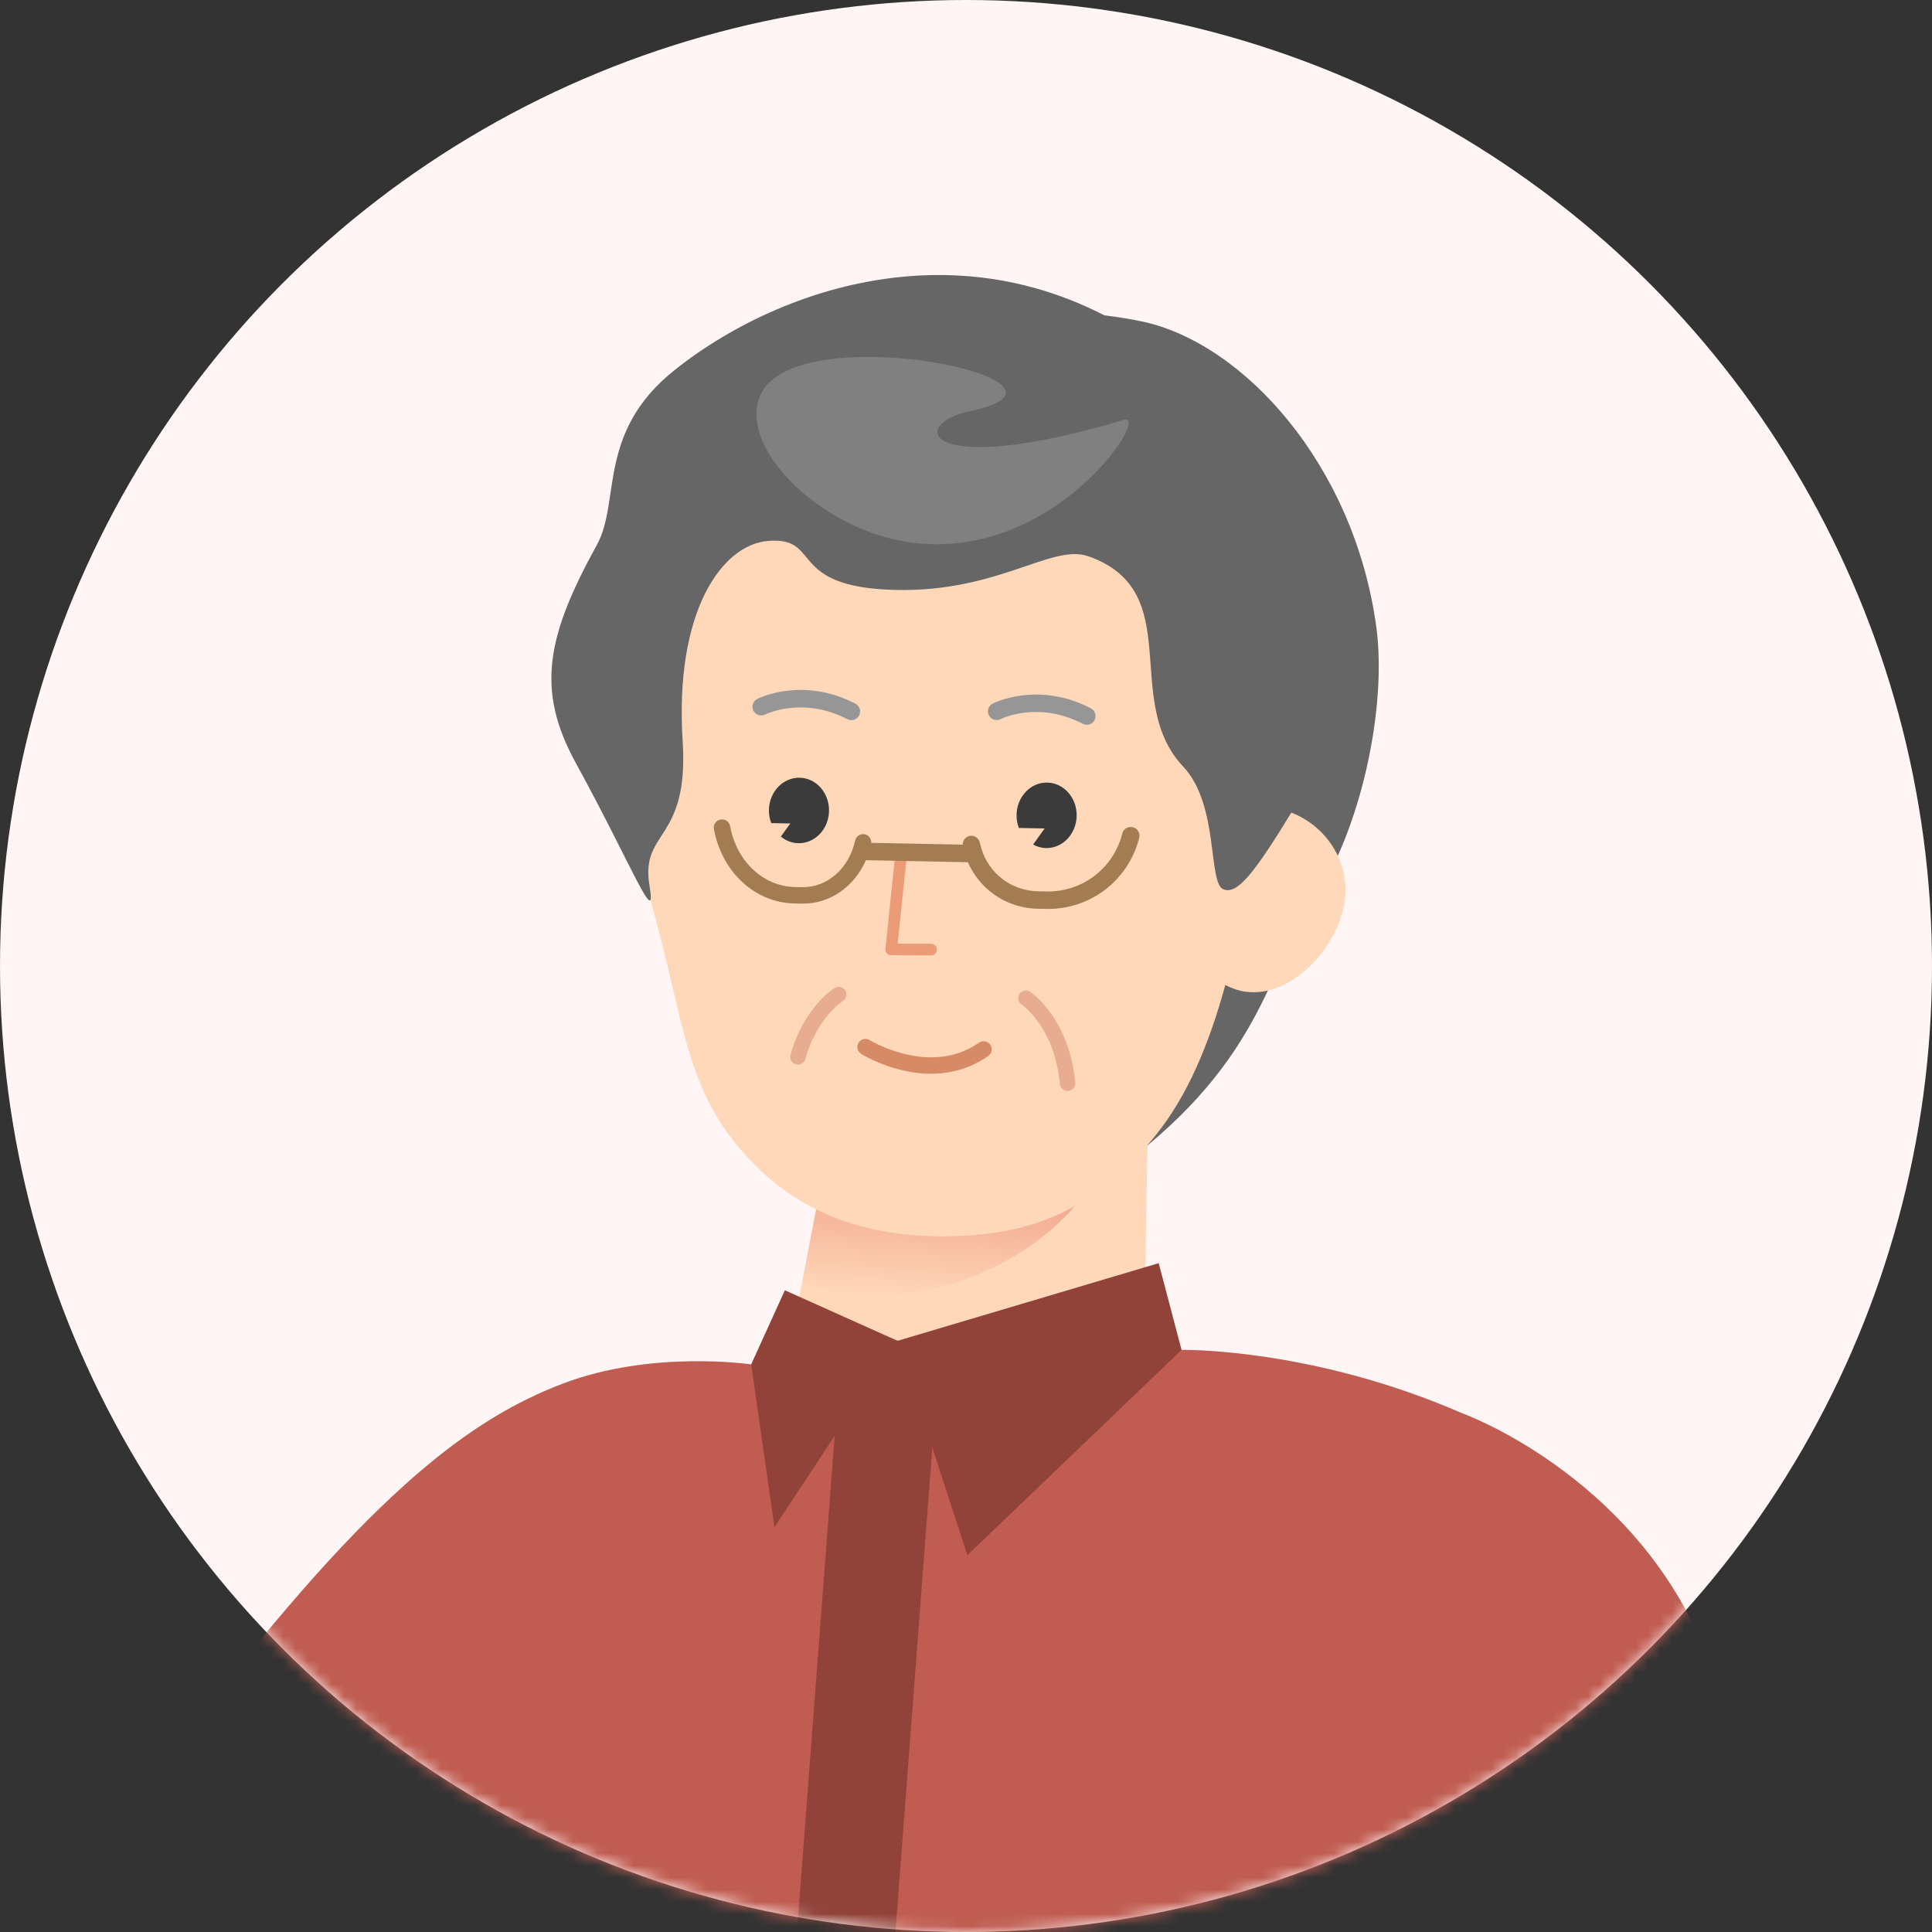
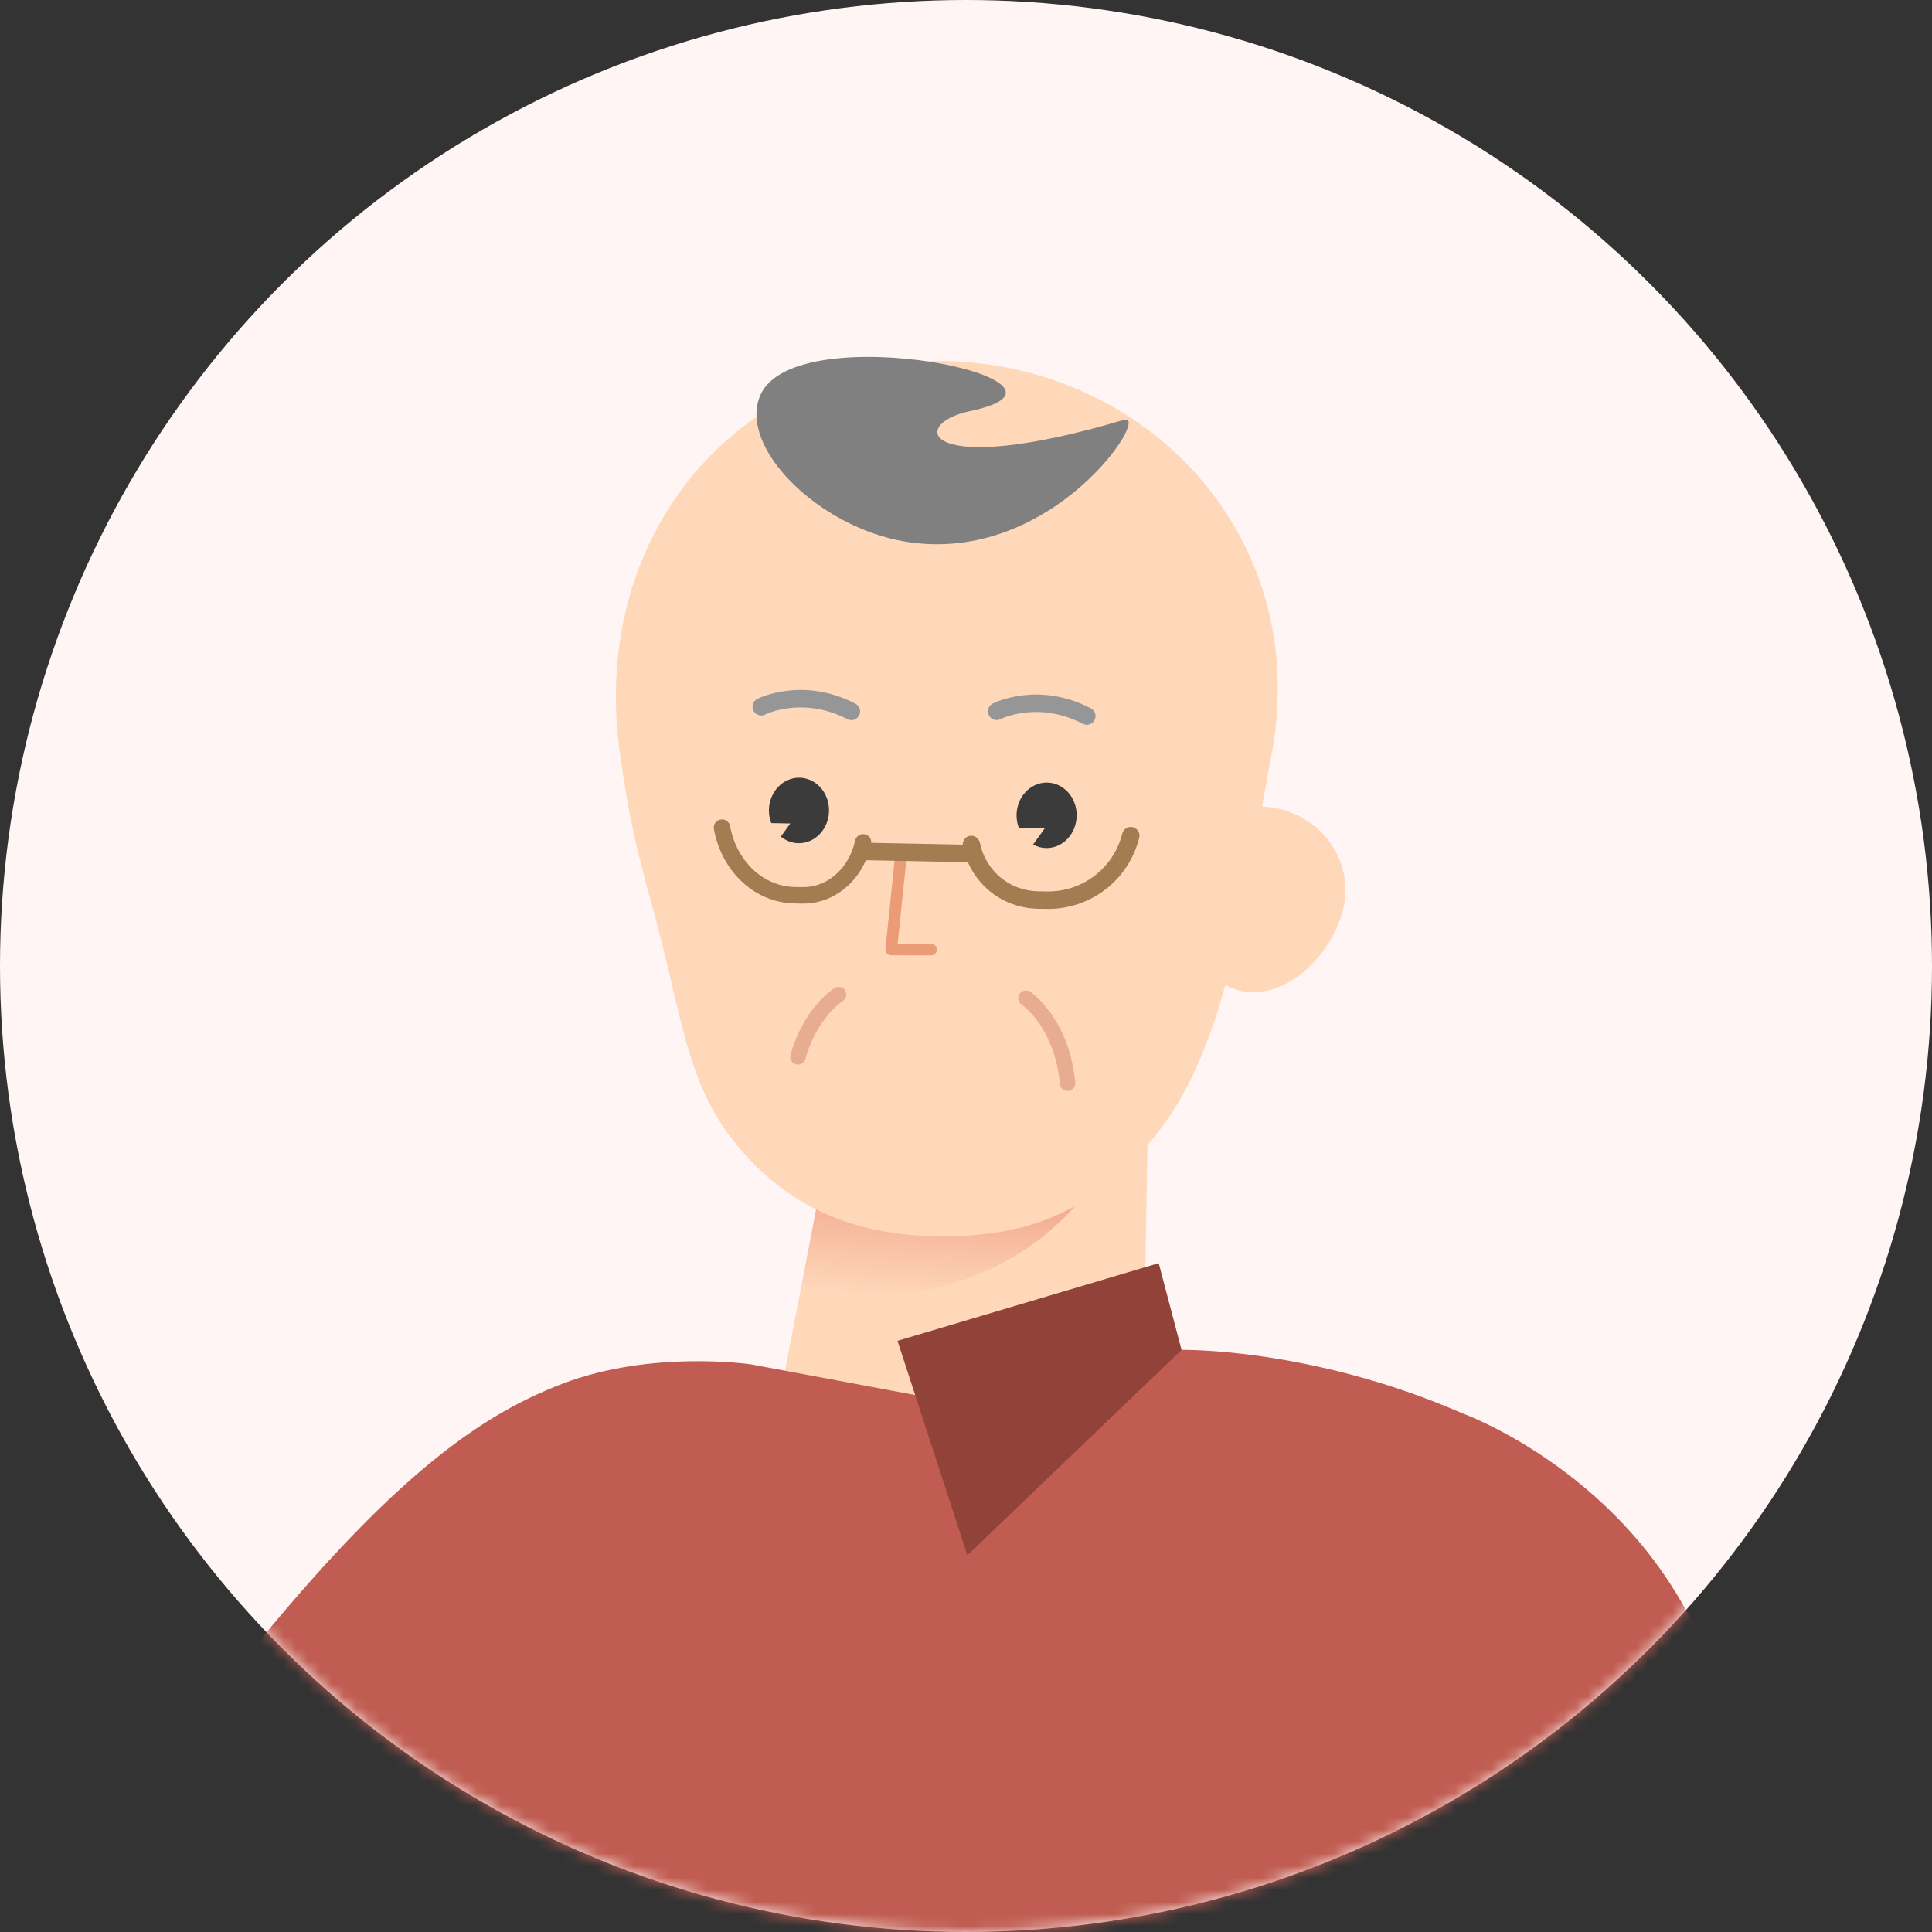
<svg xmlns="http://www.w3.org/2000/svg" width="160" height="160" viewBox="0 0 160 160" fill="none">
  <rect x="0" y="0" width="160" height="160" fill="#333333" stroke="none" />
  <circle cx="80" cy="80" r="80" fill="#FFF5F4" />
  <mask id="mask0_6808_3405" style="mask-type:alpha" maskUnits="userSpaceOnUse" x="0" y="0" width="160" height="160">
    <circle cx="80" cy="80" r="80" fill="#D9D9D9" />
  </mask>
  <g mask="url(#mask0_6808_3405)">
-     <path d="M113.977 51.905C112.143 38.459 102.942 28.36 94.521 26.61C87.363 25.123 69.331 24.268 61.881 34.249C58.121 34.364 87.225 72.695 90.838 75.857C93.248 77.966 91.484 97.548 91.484 97.548C104.655 88.386 104.894 80.229 108.603 74.834C112.709 68.861 114.888 58.582 113.977 51.905Z" fill="#666666" />
    <path d="M95.179 85.827L78.809 84.582L78.794 84.669L78.801 84.582L70.711 83.967L63.592 120.871L94.547 123.224L95.179 85.827Z" fill="#FFD8BA" />
    <path d="M93.039 85.664L70.711 83.967L66.406 106.284C66.406 106.284 70.417 108.347 77.287 106.732C85.998 104.685 89.789 98.905 89.789 98.905L93.039 85.664Z" fill="url(#paint0_linear_6808_3405)" />
    <path d="M141.018 136.243C134.993 122.015 121.082 117.035 121.082 117.035C108.568 111.586 97.854 111.792 97.854 111.792L76.447 115.653L76.436 115.681L76.438 115.652L62.209 112.994C62.209 112.994 53.974 111.766 46.588 114.593C39.197 117.422 30.996 123.205 16.052 142.771C-20.395 190.49 -6.628 200.24 5.168 201.137L150.356 212.174C152.969 206.932 156.352 172.451 141.018 136.243Z" fill="#C05C51" />
-     <path d="M64.999 106.855L74.328 111.04L64.137 126.467L62.208 112.994L64.999 106.855Z" fill="#91433A" />
-     <path d="M77.861 111.3L69.75 110.684L62.542 205.5L70.653 206.116L77.861 111.3Z" fill="#91433A" />
    <path d="M95.959 104.61L74.327 111.042L80.114 128.796L97.851 111.794L95.959 104.61Z" fill="#91433A" />
    <path d="M105.302 66.865C105.04 66.828 104.779 66.807 104.52 66.798C104.772 65.382 105.026 63.962 105.295 62.545C108.721 44.445 94.971 30.232 78.323 29.904C61.674 29.577 48.929 43.784 51.285 61.981C52.151 68.663 53.322 72.441 54.453 76.687C56.554 84.573 56.934 89.95 61.134 94.965C65.011 99.594 70.451 102.67 79.279 102.368C85.98 102.139 90.987 99.857 95.682 94.049C98.395 90.693 100.153 86.379 101.476 81.57C101.991 81.843 102.539 82.042 103.123 82.126C107.003 82.68 110.824 78.391 111.358 74.647C111.893 70.903 109.182 67.419 105.302 66.865Z" fill="#FFD8BA" />
    <path d="M88.362 90.346C88.057 90.323 87.805 90.083 87.775 89.768C87.345 85.13 84.714 83.27 84.602 83.194C84.313 82.994 84.237 82.597 84.435 82.307C84.633 82.016 85.028 81.94 85.319 82.136C85.451 82.225 88.558 84.378 89.047 89.65C89.08 90.001 88.822 90.313 88.47 90.345C88.434 90.349 88.397 90.349 88.362 90.346Z" fill="#E8AD91" />
    <path d="M66.037 88.165C65.996 88.162 65.955 88.155 65.914 88.143C65.574 88.049 65.375 87.697 65.469 87.357C66.555 83.443 69.017 81.882 69.121 81.817C69.421 81.631 69.815 81.724 70 82.023C70.186 82.323 70.094 82.715 69.796 82.901C69.761 82.924 67.642 84.304 66.701 87.698C66.618 87.997 66.335 88.188 66.037 88.165Z" fill="#E8AD91" />
    <path d="M82.487 59.629C82.243 59.611 82.013 59.469 81.895 59.234C81.716 58.879 81.857 58.446 82.212 58.265C82.364 58.188 85.985 56.398 90.34 58.657C90.694 58.841 90.832 59.278 90.648 59.632C90.465 59.986 90.03 60.125 89.674 59.941C86.001 58.034 82.992 59.492 82.865 59.555C82.744 59.616 82.613 59.639 82.487 59.629Z" fill="#969696" />
    <path d="M62.986 59.248C62.743 59.229 62.515 59.088 62.396 58.855C62.215 58.499 62.357 58.064 62.712 57.883C62.865 57.805 66.486 56.015 70.841 58.275C71.195 58.459 71.333 58.895 71.149 59.249C70.965 59.604 70.53 59.742 70.174 59.558C66.475 57.637 63.399 59.156 63.368 59.171C63.246 59.234 63.114 59.258 62.986 59.248Z" fill="#969696" />
    <path d="M73.77 79.108C73.647 79.098 73.531 79.042 73.448 78.949C73.357 78.848 73.313 78.713 73.328 78.578L74.165 70.523C74.192 70.263 74.421 70.073 74.681 70.093L74.694 70.094C74.959 70.121 75.151 70.358 75.123 70.623L74.341 78.148L77.109 78.159C77.367 78.159 77.59 78.376 77.589 78.643C77.588 78.909 77.371 79.124 77.105 79.123L73.805 79.109C73.793 79.109 73.781 79.109 73.77 79.108Z" fill="#EB9B76" />
    <path d="M93.821 68.505C93.434 68.406 93.041 68.643 92.943 69.03C92.216 71.913 89.632 73.886 86.66 73.827L85.969 73.814C83.593 73.77 81.62 72.113 81.149 69.792C81.07 69.401 80.688 69.147 80.298 69.227C79.95 69.297 79.726 69.608 79.733 69.95L75.922 69.875L72.152 69.801C72.171 69.471 71.962 69.166 71.629 69.094C71.257 69.014 70.899 69.246 70.819 69.614C70.314 71.926 68.51 73.512 66.434 73.471L65.82 73.459C63.208 73.408 61.003 71.334 60.463 68.416C60.395 68.046 60.039 67.801 59.669 67.871C59.299 67.939 59.055 68.294 59.123 68.664C59.758 72.094 62.324 74.568 65.432 74.804C65.551 74.813 65.672 74.819 65.793 74.822L66.407 74.834C68.707 74.879 70.738 73.45 71.712 71.238L75.894 71.321L80.155 71.405C81.1 73.568 83.151 75.058 85.566 75.242C85.69 75.251 85.815 75.257 85.941 75.26L86.632 75.273C90.281 75.345 93.453 72.923 94.346 69.383C94.443 68.996 94.208 68.603 93.821 68.505Z" fill="#A37C52" />
-     <path d="M110.56 49.337C107.706 33.228 98.084 30.62 98.084 30.62C82.849 17.54 65.287 23.147 55.871 30.644C49.399 35.798 51.419 41.516 49.427 45.132C45.282 52.658 44.353 57.111 47.683 63.182C52.244 71.498 54.435 77.216 53.786 73.324C53.018 68.713 57.069 69.726 56.536 61.396C55.847 50.638 59.776 45.121 63.595 44.799C67.975 44.429 65.269 48.354 73.242 48.818C82.393 49.35 87.001 44.953 90.145 46.071C98.327 48.979 92.811 57.994 97.991 63.491C100.983 66.666 100.016 73.142 101.317 73.648C102.467 74.096 103.819 72.441 107.219 66.846C110.983 60.652 112.085 57.947 110.56 49.337Z" fill="#666666" />
    <path d="M80.318 34.051C75.178 35.124 76.371 39.733 93.07 34.773C95.417 34.076 87.193 46.862 75.002 44.859C67.788 43.674 61.062 37.023 62.979 32.705C65.927 26.063 91.966 31.62 80.318 34.051Z" fill="url(#paint1_linear_6808_3405)" />
    <path d="M66.221 64.407C64.847 64.38 63.709 65.573 63.679 67.07C63.672 67.459 63.742 67.829 63.871 68.166L65.448 68.197L64.668 69.281C65.072 69.614 65.569 69.821 66.114 69.831C67.489 69.859 68.627 68.666 68.656 67.168C68.686 65.671 67.596 64.434 66.221 64.407Z" fill="#3B3B3B" />
    <path d="M86.729 64.81C85.355 64.783 84.216 65.975 84.187 67.473C84.179 67.862 84.25 68.231 84.379 68.568L86.514 68.61L85.558 69.94C85.879 70.116 86.237 70.226 86.622 70.234C87.997 70.261 89.135 69.069 89.164 67.571C89.194 66.073 88.103 64.837 86.729 64.81Z" fill="#3B3B3B" />
-     <path d="M76.377 88.894C73.62 88.685 71.459 87.366 71.315 87.276C71.001 87.081 70.905 86.669 71.1 86.356C71.295 86.042 71.708 85.945 72.021 86.14C72.071 86.17 77.04 89.182 81.078 86.353C81.382 86.14 81.798 86.215 82.01 86.517C82.222 86.82 82.148 87.237 81.846 87.449C80.021 88.728 78.085 89.024 76.377 88.894Z" fill="#D68A65" />
  </g>
  <defs>
    <linearGradient id="paint0_linear_6808_3405" x1="78.815" y1="107.908" x2="80.578" y2="84.717" gradientUnits="userSpaceOnUse">
      <stop stop-color="#E8846C" stop-opacity="0" />
      <stop offset="0.688" stop-color="#E8846C" />
    </linearGradient>
    <linearGradient id="paint1_linear_6808_3405" x1="-270.514" y1="-294.046" x2="-287.377" y2="-310.016" gradientUnits="userSpaceOnUse">
      <stop offset="0.001" stop-color="#808080" />
      <stop offset="1" stop-color="#919191" stop-opacity="0" />
    </linearGradient>
  </defs>
</svg>